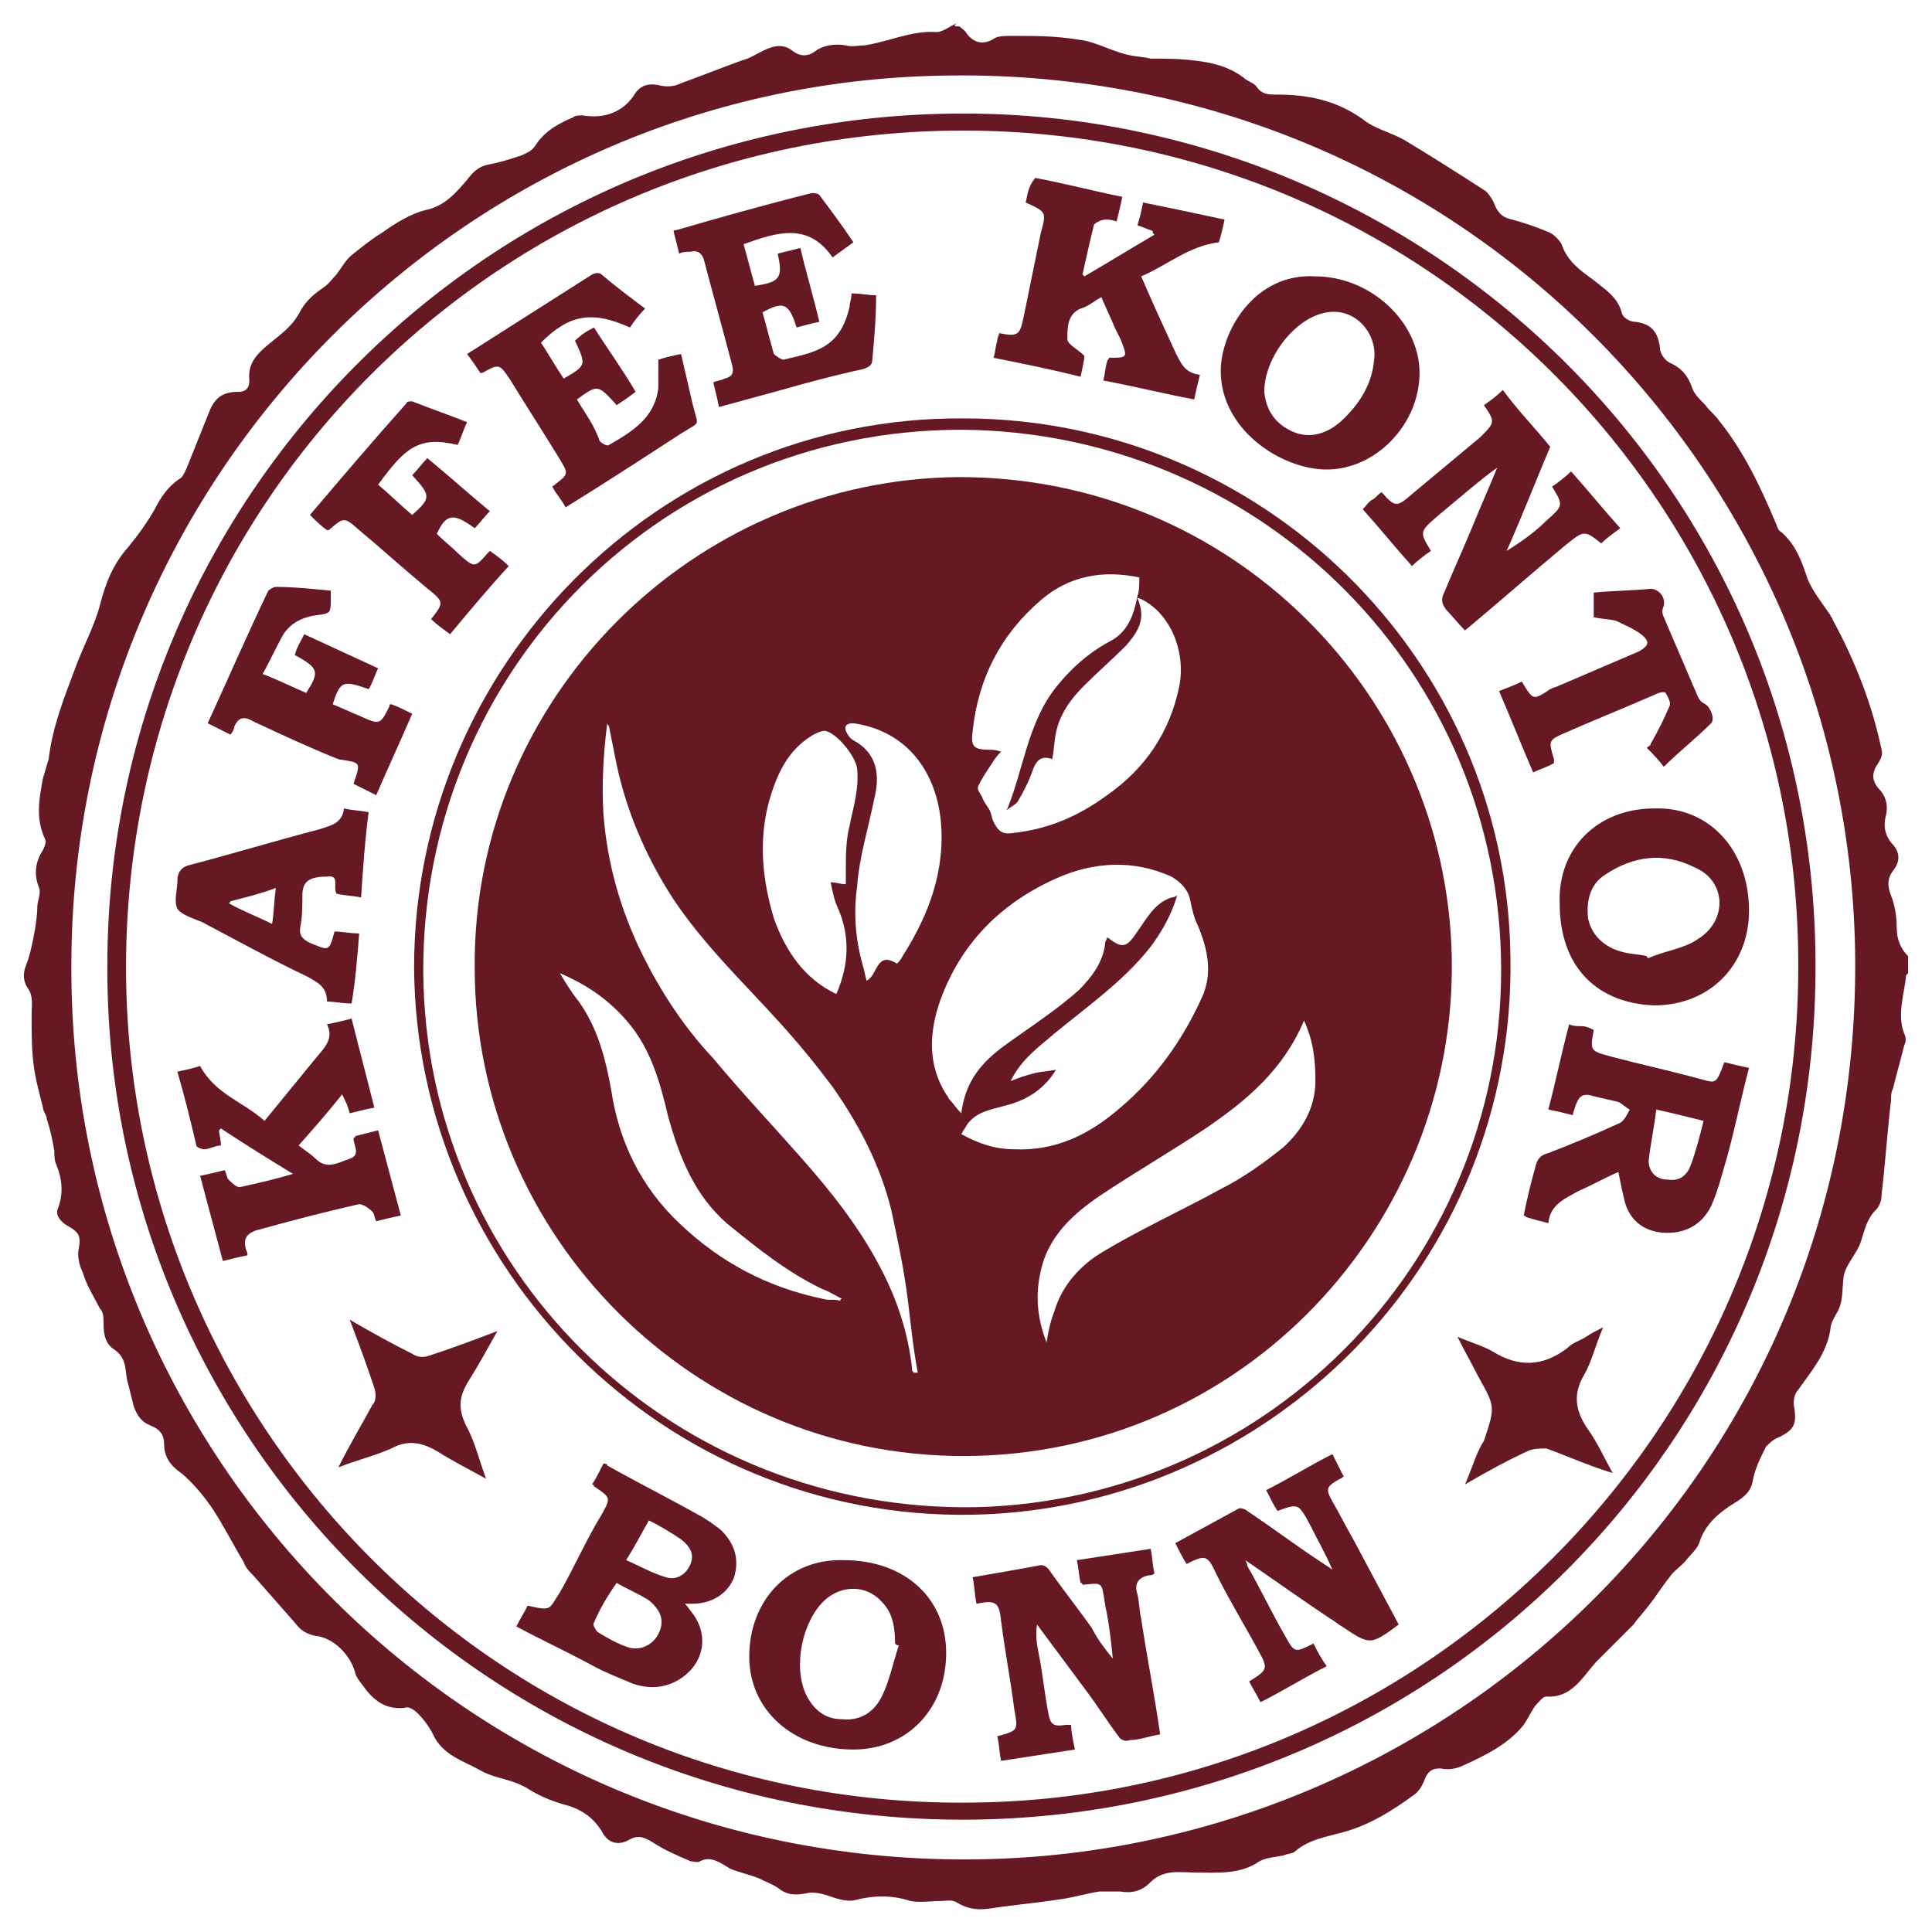
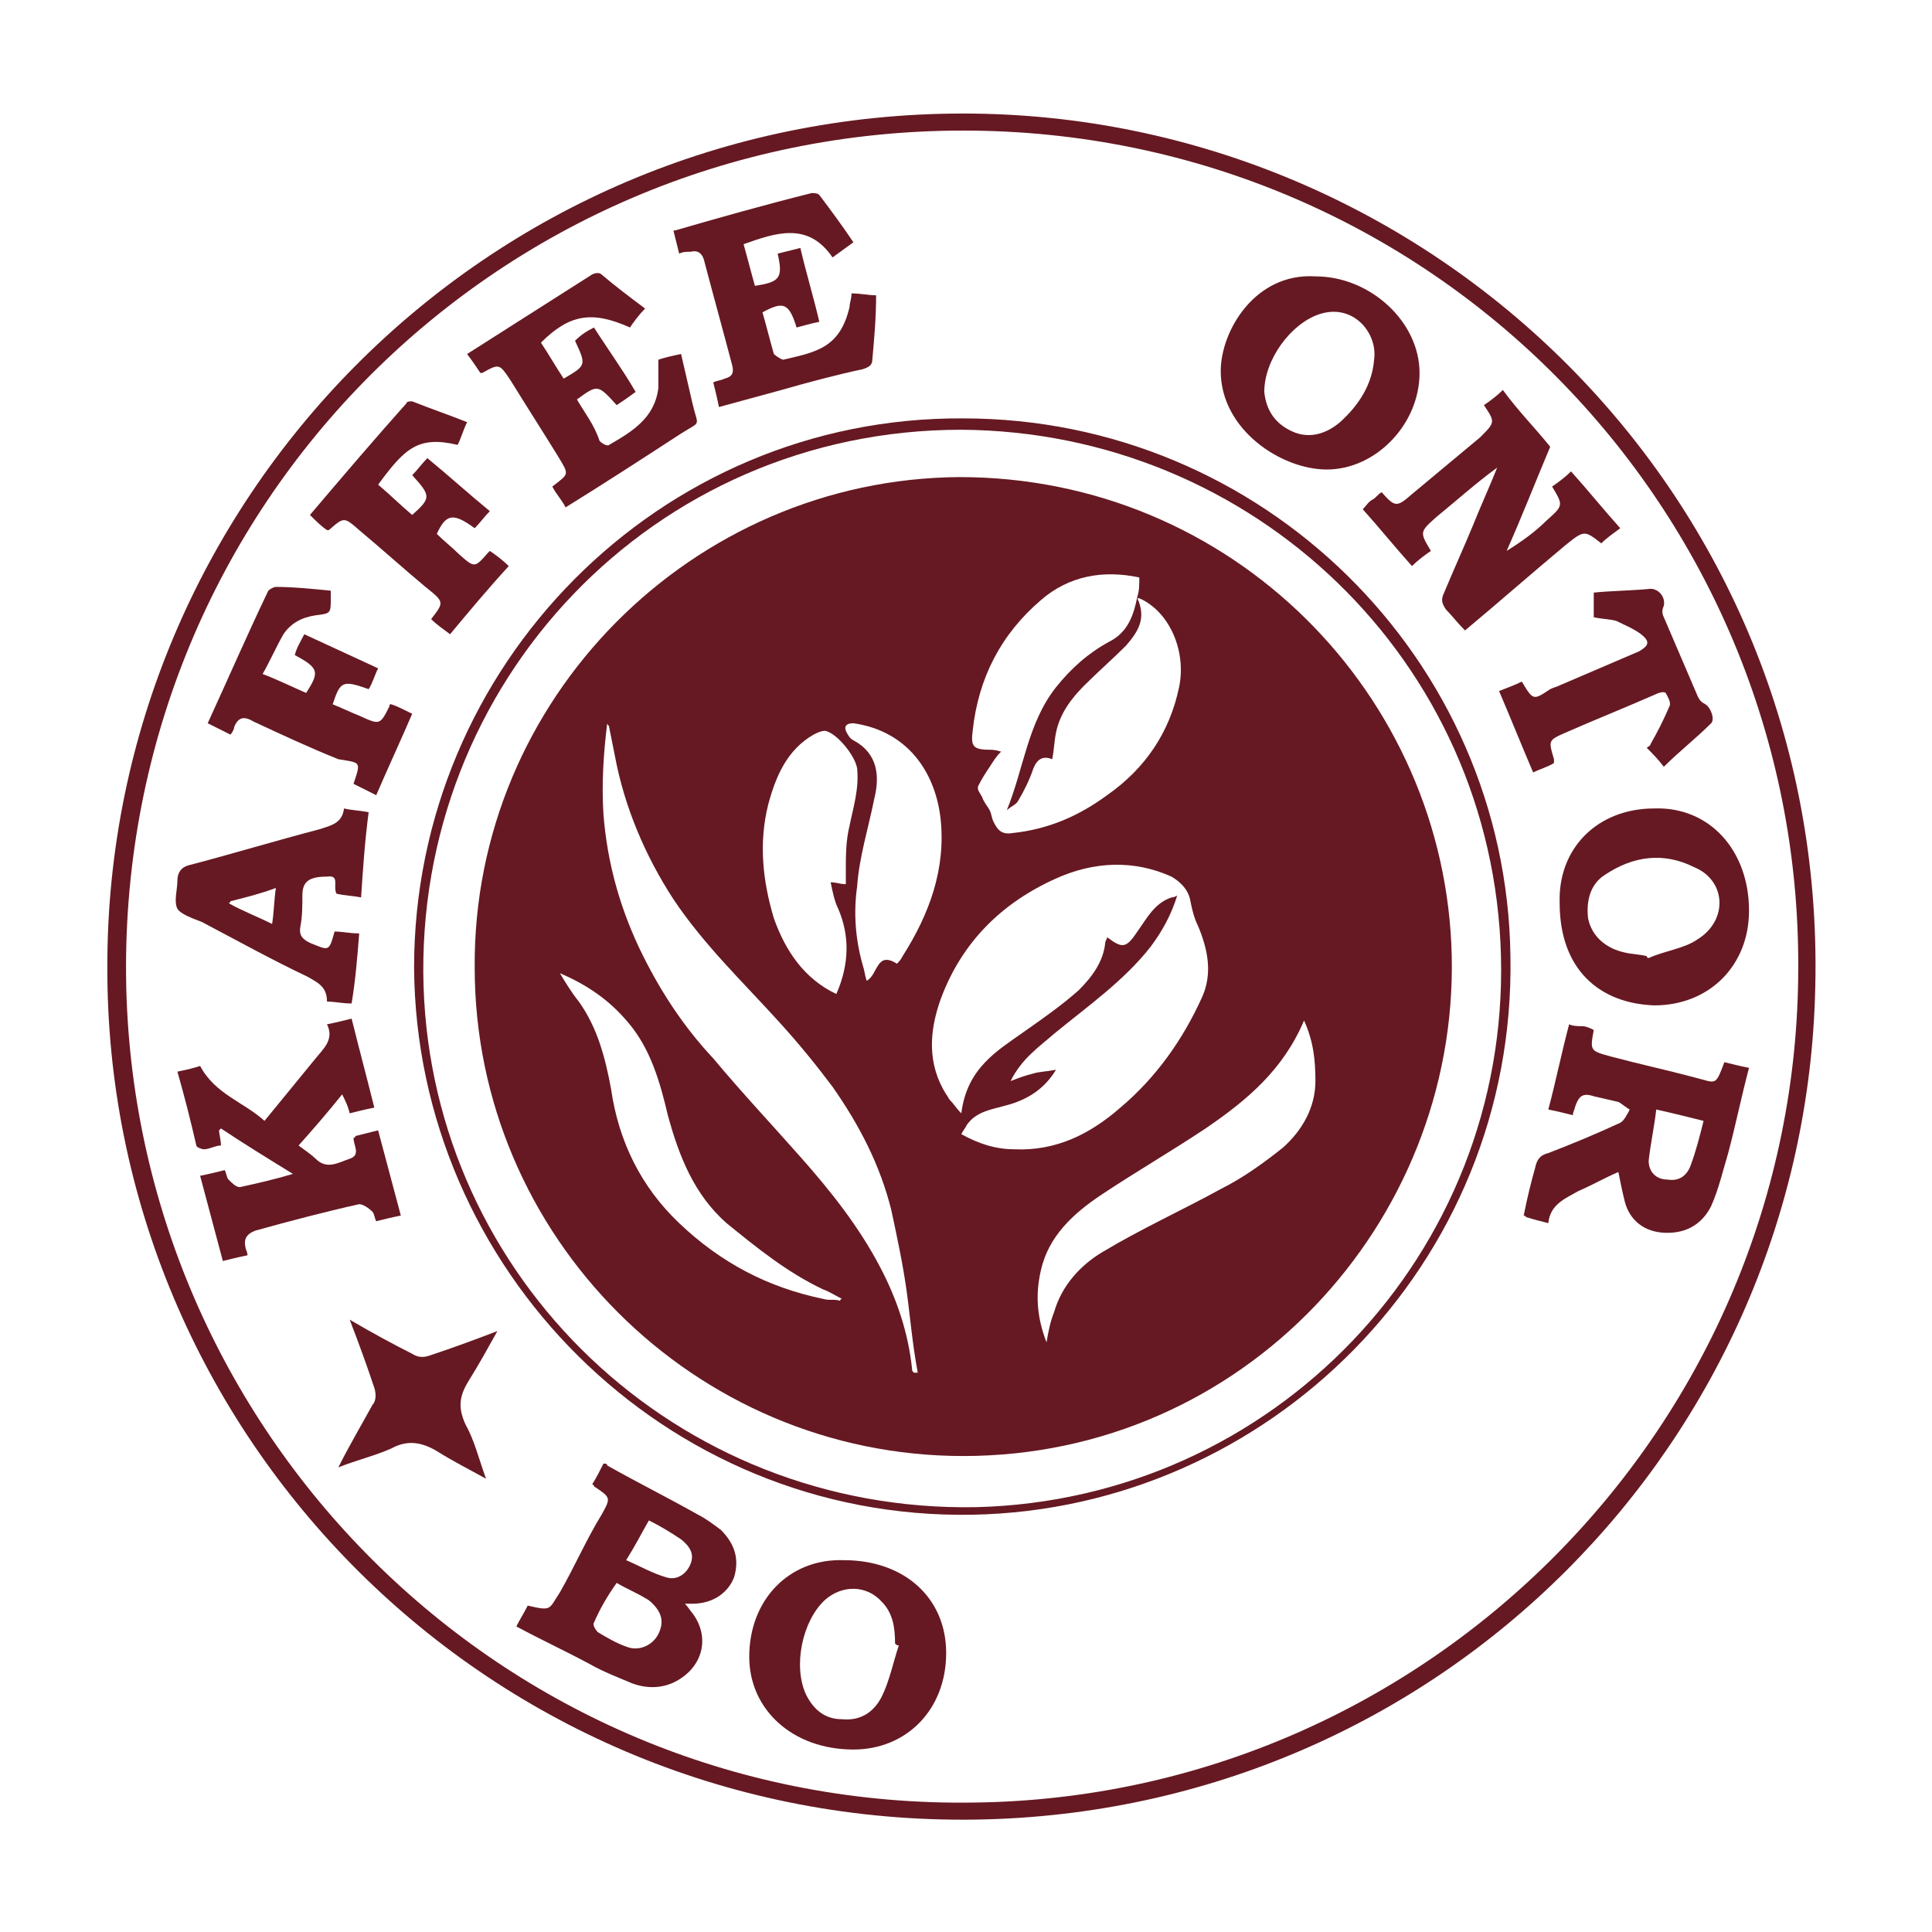
<svg xmlns="http://www.w3.org/2000/svg" xmlns:ns1="http://sodipodi.sourceforge.net/DTD/sodipodi-0.dtd" xmlns:ns2="http://www.inkscape.org/namespaces/inkscape" version="1.1" id="Ebene_1" x="0px" y="0px" viewBox="0 0 512 512" xml:space="preserve" ns1:docname="kaffeekontor.svg" width="512" height="512" ns2:version="0.92.5 (2060ec1f9f, 2020-04-08)" ns2:export-filename="/home/marco/Dokumente/Altstadtplaner/altstadtplaner.de/httpdocs/img/logo/kaffeekontor.png" ns2:export-xdpi="96" ns2:export-ydpi="96">
  <defs id="defs55" />
  <ns1:namedview pagecolor="#ffffff" bordercolor="#666666" borderopacity="1" objecttolerance="10" gridtolerance="10" guidetolerance="10" ns2:pageopacity="0" ns2:pageshadow="2" ns2:window-width="1811" ns2:window-height="918" id="namedview53" showgrid="false" ns2:zoom="0.834386" ns2:cx="179.63023" ns2:cy="218.34471" ns2:window-x="72" ns2:window-y="27" ns2:window-maximized="0" ns2:current-layer="Ebene_1" />
  <style type="text/css" id="style2">
	.st0{fill:#661922;}
</style>
  <g id="Header" transform="matrix(5.018,0,0,5.018,3.859,6)">
    <g id="element_x2F_logo" transform="translate(910,25)">
      <g id="g48">
-         <path class="st0" d="m -860.1,-24.8 c 0.1,0.1 0.3,0.2 0.4,0.4 0.4,0.5 0.9,0.6 1.5,0.2 0.2,-0.1 0.6,-0.1 0.9,-0.1 1.2,0 2.3,0 3.5,0.2 0.9,0.1 1.7,0.6 2.6,0.8 0.4,0.1 0.8,0.1 1.2,0.2 0.8,0 1.5,0 2.3,0.1 0.9,0.1 1.8,0.3 2.6,0.9 0.2,0.2 0.6,0.3 0.7,0.5 0.3,0.4 0.6,0.4 1.1,0.4 1.6,0 3.1,0.3 4.5,1.3 0.6,0.5 1.5,0.7 2.2,1.1 1.5,0.9 2.9,1.8 4.3,2.7 0.2,0.2 0.4,0.5 0.5,0.8 0.2,0.4 0.4,0.6 0.9,0.7 0.7,0.2 1.3,0.4 2,0.7 0.2,0.1 0.5,0.4 0.6,0.6 0.3,0.9 1,1.4 1.7,1.9 0.6,0.5 1.3,0.9 1.5,1.8 0.1,0.2 0.4,0.4 0.7,0.4 0.8,0.1 1.2,0.5 1.3,1.4 0,0.3 0.3,0.7 0.6,0.8 0.6,0.3 0.9,0.7 1.1,1.3 0.1,0.3 0.4,0.6 0.7,0.9 0.2,0.3 0.5,0.5 0.7,0.8 1.3,1.6 2.2,3.5 3,5.4 0.1,0.2 0.1,0.4 0.3,0.5 0.8,0.7 1.1,1.6 1.4,2.5 0.3,0.7 0.8,1.3 1.2,1.9 0,0.1 0.1,0.1 0.1,0.2 1.2,2.2 2.1,4.5 2.6,6.9 0.1,0.3 -0.1,0.6 -0.3,0.9 -0.2,0.4 -0.2,0.7 0.1,1.1 0.4,0.4 0.6,0.9 0.4,1.6 -0.1,0.5 0,0.9 0.3,1.3 0.5,0.5 0.5,1 0.1,1.5 -0.3,0.4 -0.3,0.8 -0.1,1.3 0.2,0.5 0.3,1.1 0.3,1.7 0,0.6 0.2,1.1 0.6,1.5 0,0.3 0,0.6 0,0.9 0,0 -0.1,0.1 -0.1,0.1 -0.1,1 -0.5,2.1 -0.1,3.1 0.1,0.2 0.1,0.4 0,0.6 -0.2,0.8 -0.4,1.5 -0.6,2.3 -0.1,0.2 -0.1,0.4 -0.1,0.6 -0.2,1.7 -0.3,3.3 -0.5,5 0,0.3 -0.1,0.6 -0.3,0.8 -0.5,0.5 -0.6,1.1 -0.8,1.7 -0.2,0.6 -0.8,1.2 -0.9,1.8 -0.1,0.7 0,1.4 -0.4,2 -0.1,0.2 -0.3,0.5 -0.3,0.8 -0.2,1.3 -1,2.2 -1.7,3.2 -0.2,0.2 -0.3,0.6 -0.2,1 0.1,0.8 0,1.1 -0.8,1.5 -0.3,0.1 -0.5,0.3 -0.7,0.5 -0.3,0.6 -0.6,1.2 -0.7,1.8 -0.1,0.6 -0.5,0.9 -1,1.2 -0.8,0.5 -1.5,1.1 -1.8,2 -0.1,0.4 -0.5,0.7 -0.8,1.1 -0.3,0.3 -0.6,0.5 -0.8,0.8 -0.4,0.5 -0.7,1 -1.1,1.5 -0.3,0.4 -0.6,0.7 -0.8,1 -0.3,0.3 -0.6,0.6 -0.9,0.9 -0.4,0.4 -0.7,0.7 -1.1,1.1 -0.7,0.8 -1.3,1.9 -2.6,1.8 -0.2,0 -0.4,0.3 -0.6,0.5 -0.2,0.3 -0.4,0.7 -0.6,1 -0.8,1 -2,1.6 -3.1,2.1 -0.4,0.2 -0.8,0.3 -1.3,0.2 -0.4,0 -0.6,0.1 -0.8,0.5 -0.1,0.3 -0.3,0.7 -0.6,0.9 -1.1,0.8 -2.2,1.5 -3.5,1.9 -1,0.3 -2,0.4 -2.8,1.1 -0.1,0.1 -0.4,0.1 -0.6,0.2 -0.5,0.1 -1,0.1 -1.4,0.4 -1,0.6 -2.1,0.5 -3.2,0.5 -0.8,0 -1.7,-0.2 -2.4,0.5 -0.5,0.5 -1,0.6 -1.6,0.5 -0.4,0 -0.7,0 -1.1,0 -0.7,0.1 -1.3,0.3 -2,0.4 -1.3,0.2 -2.5,0.3 -3.8,0.5 -0.7,0.1 -1.2,0 -1.7,-0.3 -0.3,-0.2 -0.6,-0.1 -0.9,-0.1 -0.5,0 -1.1,0.1 -1.6,0 -0.9,-0.3 -1.8,-0.3 -2.7,-0.1 -0.6,0.2 -1.1,0 -1.7,-0.2 -0.3,-0.1 -0.8,-0.2 -1.1,-0.1 -0.6,0.1 -1,0.1 -1.5,-0.3 -0.3,-0.2 -0.6,-0.3 -1,-0.5 -0.5,-0.2 -1,-0.3 -1.5,-0.5 -0.5,-0.3 -1,-0.7 -1.6,-0.4 -0.1,0.1 -0.4,0 -0.5,0 -0.7,-0.3 -1.4,-0.6 -2,-1 -0.5,-0.3 -0.8,-0.4 -1.3,-0.1 -0.6,0.3 -1.1,0.1 -1.4,-0.5 -0.5,-0.8 -1.2,-1.2 -2,-1.4 -0.7,-0.2 -1.4,-0.5 -2,-0.9 -0.2,-0.1 -0.4,-0.2 -0.7,-0.3 -0.6,-0.2 -1.2,-0.3 -1.7,-0.6 -0.9,-0.5 -2,-0.8 -2.5,-1.9 -0.2,-0.4 -0.5,-0.8 -0.8,-1.1 -0.2,-0.2 -0.5,-0.4 -0.7,-0.3 -0.9,0.1 -1.5,-0.3 -2,-0.9 -0.2,-0.3 -0.5,-0.6 -0.6,-0.9 -0.2,-0.9 -1.1,-1.9 -2.1,-2 -0.5,-0.1 -0.8,-0.3 -1.1,-0.7 -0.7,-0.8 -1.5,-1.7 -2.2,-2.5 -0.2,-0.2 -0.4,-0.4 -0.5,-0.7 -0.6,-1 -1.1,-2 -1.7,-2.9 -0.5,-0.7 -1,-1.3 -1.6,-1.8 -0.6,-0.4 -0.9,-0.9 -0.9,-1.5 0,-0.5 -0.2,-0.8 -0.7,-1 -0.5,-0.2 -0.7,-0.5 -0.9,-1 -0.1,-0.4 -0.2,-0.8 -0.3,-1.2 -0.2,-0.6 0,-1.3 -0.7,-1.8 -0.5,-0.3 -0.6,-0.8 -0.6,-1.4 0,-0.3 0,-0.6 -0.2,-0.8 -0.3,-0.6 -0.7,-1.2 -0.9,-1.9 -0.2,-0.4 -0.3,-0.9 -0.2,-1.3 0.1,-0.6 0,-0.8 -0.5,-1.1 -0.4,-0.2 -0.8,-0.6 -0.6,-1 0.3,-0.8 0.2,-1.6 -0.1,-2.3 -0.1,-0.2 -0.1,-0.5 -0.1,-0.7 -0.1,-0.6 -0.2,-1.1 -0.4,-1.7 0,-0.2 -0.2,-0.4 -0.2,-0.6 -0.2,-0.8 -0.4,-1.5 -0.5,-2.3 -0.1,-0.8 -0.1,-1.7 -0.1,-2.6 0,-0.5 0.1,-1 -0.2,-1.4 -0.2,-0.3 -0.3,-0.7 -0.1,-1.2 0.2,-0.5 0.3,-1 0.4,-1.5 0.1,-0.5 0.2,-1.1 0.2,-1.6 0,-0.3 0.2,-0.7 0.1,-1 -0.3,-0.7 -0.2,-1.4 0.2,-2 0.1,-0.2 0.2,-0.5 0.1,-0.6 -0.5,-1.1 -0.3,-2.1 -0.1,-3.2 0.1,-0.3 0.2,-0.7 0.3,-1 0.2,-1.7 0.8,-3.2 1.4,-4.8 0.4,-1.1 1,-2.2 1.3,-3.3 0.3,-1.2 0.7,-2.2 1.5,-3.1 0.5,-0.6 1,-1.3 1.4,-2 0.3,-0.6 0.7,-1.2 1.3,-1.6 0.2,-0.1 0.3,-0.4 0.4,-0.6 0.4,-1 0.8,-2 1.2,-3 0.3,-0.7 0.7,-1 1.5,-1 0.3,0 0.6,-0.1 0.6,-0.6 -0.1,-0.9 0.4,-1.4 1,-1.9 0.6,-0.5 1.2,-0.9 1.6,-1.6 0.3,-0.6 0.7,-1 1.3,-1.4 0.3,-0.2 0.5,-0.5 0.7,-0.7 0.3,-0.4 0.5,-0.8 0.9,-1.1 0.5,-0.4 1,-0.8 1.5,-1.1 0.7,-0.5 1.5,-1 2.3,-1.2 1,-0.2 1.6,-0.9 2.2,-1.6 0.3,-0.4 0.6,-0.7 1.1,-0.8 0.6,-0.1 1.2,-0.3 1.8,-0.5 0.2,-0.1 0.5,-0.2 0.7,-0.5 0.5,-0.8 1.3,-1.2 2,-1.5 0.1,-0.1 0.3,-0.1 0.5,-0.1 1.2,0.2 2.2,-0.2 2.8,-1.2 0.3,-0.4 0.7,-0.5 1.2,-0.4 0.4,0.1 0.8,0.1 1.2,-0.1 1.1,-0.4 2.1,-0.8 3.2,-1.2 0.4,-0.1 0.7,-0.3 1.1,-0.5 0.6,-0.3 1.1,-0.4 1.6,0 0.4,0.3 0.8,0.3 1.2,0 0.4,-0.3 1,-0.4 1.6,-0.3 0.3,0.1 0.7,0 1,0 1.3,-0.2 2.5,-0.8 3.8,-0.7 0.3,0 0.7,-0.3 1.1,-0.5 -0.3,0.2 -0.1,0.2 0.1,0.2 z m 1,96.8 c 25.5,-0.4 46.8,-21.3 46.3,-48.1 -0.5,-25.4 -21.4,-46.7 -48.3,-46.1 -25.4,0.5 -45.9,21.4 -45.9,47 -0.1,26 21.1,47.6 47.9,47.2 z" id="path4" ns2:connector-curvature="0" style="fill:#661922" />
        <path class="st0" d="m -859.9,-20.2 c 24.7,0 45.6,20.2 45,46.1 -0.5,24 -19.8,43.6 -44.3,44 -25.7,0.4 -46,-20.3 -45.9,-45.1 0,-24.5 19.9,-45 45.2,-45 z m 0,0.9 c -24.9,0 -44.8,20.3 -44.2,45.3 0.6,23.8 20.2,43.4 44.8,43 24,-0.3 43.5,-20 43.5,-44.1 0.1,-24.2 -19.4,-44.2 -44.1,-44.2 z" id="path6" ns2:connector-curvature="0" style="fill:#661922" />
        <path class="st0" d="m -831,24.3 c 0.3,16.3 -12.8,29.2 -28.4,29.5 -16.3,0.3 -29.4,-13 -29.5,-28.9 0,-15.9 12.9,-29.1 29,-29 15.8,0 28.7,12.7 28.9,28.4 z m -57.4,1.6 c 0.5,15.4 13.3,27.8 29.2,27.5 15.7,-0.4 28.1,-13.4 27.7,-29.1 -0.4,-15.6 -13.1,-27.7 -28.5,-27.8 -16.3,0 -28.9,13.4 -28.4,29.4 z" id="path8" ns2:connector-curvature="0" style="fill:#661922" />
        <path class="st0" d="m -895,34.3 c 0.8,-0.9 1.5,-1.7 2.3,-2.7 0.2,0.4 0.3,0.6 0.4,1 0.4,-0.1 0.8,-0.2 1.3,-0.3 -0.4,-1.6 -0.8,-3.1 -1.2,-4.7 -0.4,0.1 -0.8,0.2 -1.3,0.3 0.4,0.8 -0.2,1.3 -0.6,1.8 -0.9,1.1 -1.8,2.2 -2.7,3.3 -1.1,-1 -2.6,-1.4 -3.4,-2.9 -0.3,0.1 -0.7,0.2 -1.2,0.3 0.4,1.4 0.7,2.6 1,3.9 0,0.1 0.3,0.2 0.4,0.2 0.3,0 0.6,-0.2 0.9,-0.2 0,-0.3 -0.1,-0.6 -0.1,-0.8 0,0 0.1,-0.1 0.1,-0.1 1.2,0.8 2.5,1.6 3.8,2.4 -1,0.3 -1.9,0.5 -2.8,0.7 -0.2,0 -0.4,-0.2 -0.6,-0.4 -0.1,-0.1 -0.1,-0.3 -0.2,-0.5 -0.4,0.1 -0.8,0.2 -1.3,0.3 0.4,1.5 0.8,3 1.2,4.5 0.4,-0.1 0.8,-0.2 1.3,-0.3 0,-0.2 -0.1,-0.3 -0.1,-0.4 -0.1,-0.4 0,-0.7 0.5,-0.9 1.8,-0.5 3.7,-1 5.5,-1.4 0.2,0 0.5,0.2 0.7,0.4 0.1,0.1 0.1,0.3 0.2,0.5 0.4,-0.1 0.8,-0.2 1.3,-0.3 -0.4,-1.5 -0.8,-3 -1.2,-4.5 -0.4,0.1 -0.8,0.2 -1.2,0.3 0,0.1 -0.1,0.1 -0.1,0.1 0,0.4 0.4,0.9 -0.2,1.1 -0.6,0.2 -1.2,0.6 -1.8,0 -0.2,-0.2 -0.5,-0.4 -0.9,-0.7 z" id="path10" ns2:connector-curvature="0" style="fill:#661922" />
-         <path class="st0" d="m -856.6,-15.5 c 1.1,0.5 1.1,0.5 0.8,1.6 -0.3,1.5 -0.6,2.9 -0.9,4.4 -0.2,1 -0.3,1.1 -1.3,0.9 0,0.1 -0.1,0.2 -0.1,0.4 -0.1,0.3 -0.1,0.6 -0.2,0.9 1.5,0.3 3,0.6 4.6,1 0.1,-0.5 0.2,-0.9 0.2,-1.1 -0.4,-0.4 -0.9,-0.6 -0.9,-0.9 0,-0.6 0,-1.3 0.7,-1.6 0.4,-0.1 0.7,-0.4 1.1,-0.6 0.2,0.5 0.5,1.1 0.7,1.6 0.1,0.2 0.2,0.4 0.3,0.6 0.4,1 0.4,1 -0.6,1 0,0.1 -0.1,0.1 -0.1,0.2 -0.1,0.3 -0.1,0.6 -0.2,1 1.6,0.3 3.2,0.7 4.8,1 0.1,-0.5 0.2,-0.9 0.3,-1.3 -0.8,-0.1 -1,-0.6 -1.3,-1.2 -0.6,-1.3 -1.2,-2.6 -1.8,-4 1.4,-0.6 2.5,-1.6 4.1,-1.8 0.1,-0.3 0.2,-0.7 0.3,-1.2 -1.4,-0.3 -2.8,-0.6 -4.3,-0.9 -0.1,0.5 -0.2,0.9 -0.3,1.2 0.3,0.1 0.5,0.2 0.8,0.3 0,0.1 0,0.1 0.1,0.2 -1.2,0.7 -2.5,1.5 -3.7,2.2 0,0 -0.1,-0.1 -0.1,-0.1 0.2,-0.9 0.4,-1.8 0.6,-2.6 0,-0.1 0.4,-0.3 0.6,-0.3 0.2,0 0.3,0 0.6,0.1 0.1,-0.4 0.2,-0.8 0.3,-1.3 -1.5,-0.3 -3,-0.7 -4.6,-1 -0.4,0.5 -0.4,0.9 -0.5,1.3 z" id="path12" ns2:connector-curvature="0" style="fill:#661922" />
        <path class="st0" d="m -829.7,35.5 c 0.1,-0.5 0.3,-0.7 0.7,-0.8 1.3,-0.5 2.5,-1 3.8,-1.6 0.2,-0.1 0.4,-0.5 0.5,-0.7 -0.2,-0.1 -0.4,-0.3 -0.6,-0.4 -0.4,-0.1 -0.9,-0.2 -1.3,-0.3 -0.6,-0.2 -0.8,0 -1,0.6 0,0.1 -0.1,0.2 -0.1,0.4 -0.4,-0.1 -0.8,-0.2 -1.3,-0.3 0.4,-1.5 0.7,-3 1.1,-4.5 0.2,0.1 0.5,0.1 0.7,0.1 0.2,0 0.4,0.1 0.6,0.2 -0.2,1.1 -0.2,1.1 0.9,1.4 1.5,0.4 2.9,0.7 4.4,1.1 1.2,0.3 1.1,0.5 1.6,-0.8 0.4,0.1 0.8,0.2 1.3,0.3 -0.4,1.5 -0.7,3 -1.1,4.5 -0.3,1 -0.5,1.9 -0.9,2.8 -0.5,1 -1.4,1.5 -2.6,1.4 -1.1,-0.1 -1.8,-0.8 -2,-1.8 -0.1,-0.4 -0.2,-0.9 -0.3,-1.4 -0.7,0.3 -1.4,0.7 -2.1,1 -0.7,0.4 -1.5,0.7 -1.6,1.7 -0.4,-0.1 -0.8,-0.2 -1.1,-0.3 -0.1,0 -0.1,-0.1 -0.2,-0.1 0.2,-1 0.4,-1.8 0.6,-2.5 z m 6.4,-3.1 c -0.1,0.9 -0.3,1.8 -0.4,2.7 0,0.6 0.4,1 1,1 0.6,0.1 1,-0.2 1.2,-0.7 0.3,-0.8 0.5,-1.6 0.7,-2.4 -0.8,-0.2 -1.6,-0.4 -2.5,-0.6 z" id="path14" ns2:connector-curvature="0" style="fill:#661922" />
        <path class="st0" d="m -881.2,57.9 c 0.8,-1.4 1.4,-2.8 2.2,-4.1 0.5,-0.9 0.5,-0.9 -0.4,-1.5 0,0 0,-0.1 -0.1,-0.1 0.2,-0.3 0.4,-0.7 0.6,-1.1 0.1,0 0.2,0 0.2,0.1 1.6,0.9 3.2,1.7 4.8,2.6 0.4,0.2 0.8,0.5 1.2,0.8 0.7,0.7 1,1.5 0.7,2.5 -0.3,0.8 -1.1,1.4 -2.2,1.4 -0.1,0 -0.2,0 -0.4,0 0.2,0.2 0.3,0.4 0.4,0.5 0.9,1.2 0.6,2.7 -0.7,3.5 -0.8,0.5 -1.7,0.5 -2.5,0.2 -0.7,-0.3 -1.5,-0.6 -2.2,-1 -1.3,-0.7 -2.6,-1.3 -3.9,-2 0.2,-0.4 0.4,-0.7 0.6,-1.1 1.3,0.3 1.1,0.2 1.7,-0.7 z m 1.8,1.6 c -0.1,0.1 0.1,0.4 0.2,0.5 0.5,0.3 1,0.6 1.6,0.8 0.6,0.2 1.3,-0.1 1.6,-0.7 0.3,-0.6 0.2,-1.1 -0.3,-1.6 -0.1,-0.1 -0.2,-0.2 -0.4,-0.3 -0.5,-0.3 -1,-0.5 -1.5,-0.8 -0.5,0.7 -0.9,1.4 -1.2,2.1 z m 1.7,-3.3 c 0.7,0.3 1.4,0.7 2.1,0.9 0.6,0.2 1.1,-0.2 1.3,-0.7 0.2,-0.5 0,-0.9 -0.5,-1.3 -0.6,-0.4 -1.1,-0.7 -1.7,-1 -0.4,0.7 -0.7,1.3 -1.2,2.1 z" id="path16" ns2:connector-curvature="0" style="fill:#661922" />
        <path class="st0" d="m -826.2,2.5 c 0.3,-0.3 0.6,-0.5 1,-0.8 -0.9,-1 -1.7,-2 -2.6,-3 -0.3,0.3 -0.7,0.6 -1,0.8 0.6,1 0.6,1 -0.3,1.8 -0.6,0.6 -1.3,1.1 -2.1,1.6 0.8,-1.8 1.5,-3.6 2.3,-5.5 -0.8,-1 -1.7,-1.9 -2.5,-3 -0.3,0.3 -0.7,0.6 -1,0.8 0.6,0.9 0.6,0.9 -0.2,1.7 -1.2,1 -2.4,2 -3.6,3 -0.8,0.7 -0.9,0.7 -1.6,-0.1 -0.2,0.1 -0.3,0.3 -0.5,0.4 -0.2,0.1 -0.3,0.3 -0.5,0.5 0.9,1 1.7,2 2.6,3 0.3,-0.3 0.7,-0.6 1,-0.8 -0.6,-1 -0.6,-1 0.3,-1.8 1.1,-0.9 2.1,-1.8 3.2,-2.6 -0.4,1 -0.9,2.1 -1.3,3.1 -0.5,1.2 -1,2.3 -1.5,3.5 -0.2,0.4 -0.1,0.6 0.1,0.9 0.3,0.3 0.6,0.7 1,1.1 1.8,-1.5 3.5,-3 5.3,-4.5 1,-0.8 1,-0.8 1.9,-0.1 z" id="path18" ns2:connector-curvature="0" style="fill:#661922" />
-         <path class="st0" d="m -841.4,60.6 c -1,0.5 -1,0.5 -1.5,-0.4 -0.7,-1.2 -1.3,-2.5 -2,-3.7 0,-0.1 0,-0.1 -0.1,-0.3 1.6,1.1 3,2.1 4.5,3.1 0.2,0.1 0.4,0.3 0.6,0.4 1.5,1 1.5,1 3,-0.1 -0.8,-1.5 -1.6,-3 -2.4,-4.5 -0.4,-0.7 -0.7,-1.3 -1.1,-2 -0.4,-0.7 -0.3,-0.8 0.4,-1.2 0.1,0 0.1,-0.1 0.2,-0.1 -0.2,-0.4 -0.4,-0.8 -0.6,-1.2 -1.2,0.6 -2.3,1.3 -3.5,1.9 0.2,0.4 0.4,0.8 0.6,1.1 1.1,-0.4 1.1,-0.4 1.7,0.7 0.4,0.8 0.8,1.5 1.2,2.4 -0.3,-0.2 -0.6,-0.4 -0.9,-0.6 -1.2,-0.8 -2.4,-1.7 -3.6,-2.5 -0.1,-0.1 -0.4,-0.2 -0.5,-0.1 -1.1,0.6 -2.2,1.2 -3.3,1.8 0.2,0.4 0.4,0.8 0.6,1.1 1,-0.5 1.1,-0.5 1.6,0.6 0.7,1.4 1.5,2.7 2.2,4 0.5,0.9 0.5,1 -0.5,1.6 0.2,0.4 0.4,0.7 0.6,1.1 1.2,-0.6 2.3,-1.3 3.5,-1.9 -0.3,-0.4 -0.5,-0.8 -0.7,-1.2 z" id="path20" ns2:connector-curvature="0" style="fill:#661922" />
-         <path class="st0" d="m -859.2,58.5 c 1,-0.2 1.2,-0.1 1.3,0.9 0.2,1.6 0.5,3.1 0.7,4.7 0.2,1.1 0.2,1.1 -0.9,1.4 0.1,0.4 0.1,0.8 0.2,1.3 1.3,-0.2 2.6,-0.4 3.9,-0.6 -0.1,-0.5 -0.2,-0.9 -0.2,-1.3 -0.1,0 -0.2,0 -0.3,0 -0.6,0.1 -0.8,0 -0.9,-0.6 -0.2,-1 -0.3,-2.1 -0.5,-3.1 -0.1,-0.5 -0.2,-1 -0.1,-1.6 0.9,1.2 1.7,2.3 2.6,3.5 0.6,0.8 1.1,1.6 1.7,2.4 0.1,0.2 0.4,0.3 0.6,0.2 0.5,0 1,-0.2 1.6,-0.3 -0.3,-2.1 -0.7,-4.1 -1,-6.1 -0.1,-0.4 -0.1,-0.9 -0.2,-1.3 -0.2,-0.6 0.1,-0.9 0.6,-1 0.1,0 0.2,0 0.3,-0.1 -0.1,-0.4 -0.1,-0.8 -0.2,-1.3 -1.3,0.2 -2.6,0.4 -3.9,0.6 0.1,0.4 0.1,0.8 0.2,1.2 0.1,0 0.1,0.1 0.1,0.1 1.1,-0.1 1,-0.2 1.2,1.1 0.2,0.9 0.3,1.8 0.4,2.8 -0.4,-0.5 -0.8,-1 -1.1,-1.6 -0.7,-1 -1.5,-2 -2.2,-3 -0.2,-0.3 -0.4,-0.4 -0.7,-0.3 -1.1,0.2 -2.2,0.4 -3.4,0.6 0.1,0.5 0.1,0.9 0.2,1.4 z" id="path22" ns2:connector-curvature="0" style="fill:#661922" />
+         <path class="st0" d="m -841.4,60.6 z" id="path20" ns2:connector-curvature="0" style="fill:#661922" />
        <path class="st0" d="m -875.2,-14 c 0.1,0.4 0.2,0.8 0.3,1.2 0.2,-0.1 0.4,-0.1 0.6,-0.1 0.4,-0.1 0.6,0.1 0.7,0.4 0.5,1.9 1,3.7 1.5,5.6 0.1,0.4 0,0.6 -0.4,0.7 -0.2,0.1 -0.4,0.1 -0.6,0.2 0.1,0.4 0.2,0.8 0.3,1.3 1.1,-0.3 2.2,-0.6 3.3,-0.9 1.4,-0.4 2.9,-0.8 4.3,-1.1 0.3,-0.1 0.5,-0.2 0.5,-0.5 0.1,-1.1 0.2,-2.2 0.2,-3.4 -0.4,0 -0.8,-0.1 -1.3,-0.1 0,0.3 -0.1,0.5 -0.1,0.7 -0.5,2.2 -1.8,2.4 -3.5,2.8 -0.1,0 -0.4,-0.2 -0.5,-0.3 -0.2,-0.7 -0.4,-1.5 -0.6,-2.2 1.1,-0.6 1.4,-0.5 1.8,0.8 0.4,-0.1 0.7,-0.2 1.2,-0.3 -0.3,-1.3 -0.7,-2.6 -1,-3.9 -0.4,0.1 -0.8,0.2 -1.2,0.3 0.3,1.3 0.1,1.5 -1.2,1.7 -0.2,-0.7 -0.4,-1.5 -0.6,-2.2 1.7,-0.6 3.4,-1.2 4.7,0.7 0.4,-0.3 0.7,-0.5 1.1,-0.8 -0.6,-0.9 -1.2,-1.7 -1.8,-2.5 -0.1,-0.1 -0.3,-0.1 -0.4,-0.1 -2.4,0.6 -4.9,1.3 -7.3,2 0.1,-0.1 0.1,0 0,0 z" id="path24" ns2:connector-curvature="0" style="fill:#661922" />
        <path class="st0" d="m -880.3,-5.1 c 1.1,-0.8 1.1,-0.8 2.1,0.3 0.3,-0.2 0.6,-0.4 1,-0.7 -0.7,-1.2 -1.5,-2.3 -2.2,-3.4 -0.4,0.2 -0.7,0.4 -1,0.7 0.6,1.3 0.6,1.3 -0.6,2 -0.4,-0.6 -0.8,-1.3 -1.2,-1.9 1.5,-1.5 2.7,-1.7 4.7,-0.8 0.2,-0.3 0.5,-0.7 0.8,-1 -0.8,-0.6 -1.6,-1.2 -2.3,-1.8 -0.1,-0.1 -0.3,-0.1 -0.5,0 -2.2,1.4 -4.4,2.8 -6.6,4.2 0.3,0.4 0.5,0.7 0.7,1 0.1,0 0.1,0 0.1,0 0.9,-0.5 0.9,-0.5 1.5,0.4 0.8,1.3 1.7,2.7 2.5,4 0.6,1 0.6,0.9 -0.3,1.6 0.2,0.4 0.5,0.7 0.7,1.1 2.1,-1.3 4.1,-2.6 6.1,-3.9 1.1,-0.7 0.9,-0.3 0.6,-1.6 -0.2,-0.9 -0.4,-1.7 -0.6,-2.6 -0.5,0.1 -0.9,0.2 -1.2,0.3 0,0.5 0,1 0,1.5 -0.2,1.6 -1.4,2.3 -2.6,3 -0.1,0.1 -0.4,-0.1 -0.5,-0.2 -0.3,-0.9 -0.8,-1.5 -1.2,-2.2 z" id="path26" ns2:connector-curvature="0" style="fill:#661922" />
        <path class="st0" d="m -865.7,66.2 c -3.2,0 -5.5,-2.1 -5.5,-4.9 0,-3 2.1,-5.2 5,-5.1 3.2,0 5.4,2 5.4,4.9 0,3 -2.1,5.1 -4.9,5.1 z m 1.5,-7.8 c -0.8,-0.9 -2.1,-0.9 -3,-0.1 -1.2,1.1 -1.7,3.5 -1,5 0.4,0.8 1,1.3 1.9,1.3 1,0.1 1.7,-0.4 2.1,-1.2 0.4,-0.8 0.6,-1.8 0.9,-2.7 -0.1,0 -0.1,0 -0.2,-0.1 0,-0.8 -0.1,-1.6 -0.7,-2.2 z" id="path28" ns2:connector-curvature="0" style="fill:#661922" />
        <path class="st0" d="m -828.4,21.5 c -0.1,-2.9 2,-5 5,-5 2.9,-0.1 5,2.2 5,5.4 0,2.9 -2.1,5 -5,5 -2.9,-0.1 -5,-1.9 -5,-5.4 z m 7.3,1.9 c 1.6,-1 1.5,-3.1 -0.2,-3.8 -1.6,-0.8 -3.2,-0.6 -4.7,0.4 -0.8,0.5 -1,1.4 -0.9,2.3 0.2,1 1,1.6 1.9,1.8 0.4,0.1 0.8,0.1 1.2,0.2 0,0 0,0.1 0.1,0.1 0.9,-0.4 1.9,-0.5 2.6,-1 z" id="path30" ns2:connector-curvature="0" style="fill:#661922" />
        <path class="st0" d="m -835.8,-6.5 c 0,2.7 -2.3,5.1 -4.9,5.1 -2.4,0 -5.6,-2.1 -5.6,-5.2 0,-2.1 1.8,-5.2 5,-5 2.9,0 5.5,2.4 5.5,5.1 z m -6.7,3.1 c 0.9,0.4 1.8,0.1 2.5,-0.5 1,-0.9 1.7,-2 1.8,-3.3 0.2,-1.4 -1.1,-3 -2.9,-2.4 -1.5,0.5 -2.9,2.4 -2.9,4.1 0.1,1 0.6,1.7 1.5,2.1 z" id="path32" ns2:connector-curvature="0" style="fill:#661922" />
        <path class="st0" d="m -894.5,25.4 c -1.9,-0.9 -3.7,-1.9 -5.6,-2.9 -0.5,-0.2 -1.1,-0.4 -1.3,-0.7 -0.2,-0.4 0,-1 0,-1.5 0,-0.4 0.2,-0.7 0.6,-0.8 2.3,-0.6 4.6,-1.3 6.9,-1.9 0.6,-0.2 1.2,-0.3 1.3,-1.1 0.4,0.1 0.8,0.1 1.3,0.2 -0.2,1.5 -0.3,3 -0.4,4.5 -0.5,-0.1 -0.9,-0.1 -1.3,-0.2 -0.2,-0.4 0.2,-1 -0.5,-0.9 -1,0 -1.3,0.3 -1.3,1 0,0.5 0,1.1 -0.1,1.6 -0.1,0.5 0.1,0.7 0.5,0.9 1,0.4 1,0.5 1.3,-0.6 0.4,0 0.8,0.1 1.3,0.1 -0.1,1.3 -0.2,2.5 -0.4,3.7 -0.5,0 -0.9,-0.1 -1.3,-0.1 0,-0.8 -0.5,-1 -1,-1.3 z m -4.1,-4 c 0,0 0,0.1 -0.1,0.1 0.7,0.4 1.5,0.7 2.3,1.1 0.1,-0.6 0.1,-1.2 0.2,-1.9 -0.8,0.3 -1.6,0.5 -2.4,0.7 z" id="path34" ns2:connector-curvature="0" style="fill:#661922" />
        <path class="st0" d="m -888,6.5 c 0.3,0.3 0.6,0.5 1,0.8 1,-1.2 2,-2.4 3.1,-3.6 -0.3,-0.3 -0.7,-0.6 -1,-0.8 C -885,3 -885,3 -885,3 c -0.7,0.8 -0.7,0.8 -1.5,0.1 -0.4,-0.4 -0.8,-0.7 -1.2,-1.1 0.5,-1.1 0.9,-1.1 2,-0.3 0.3,-0.3 0.5,-0.6 0.8,-0.9 -1.1,-0.9 -2.2,-1.9 -3.3,-2.8 -0.3,0.3 -0.5,0.6 -0.8,0.9 1,1.1 1,1.2 0,2.1 -0.6,-0.5 -1.2,-1.1 -1.8,-1.6 1.4,-1.9 2.1,-2.6 4.2,-2.1 0.2,-0.4 0.3,-0.8 0.5,-1.2 -1,-0.4 -1.9,-0.7 -2.9,-1.1 -0.1,0 -0.3,0 -0.3,0.1 -1.7,1.9 -3.4,3.9 -5.1,5.9 0.3,0.3 0.6,0.6 0.9,0.8 0.1,0 0.1,0 0.1,0 0.8,-0.7 0.8,-0.7 1.6,0 1.2,1 2.3,2 3.5,3 1,0.8 1,0.8 0.3,1.7 z" id="path36" ns2:connector-curvature="0" style="fill:#661922" />
        <path class="st0" d="m -892.1,15.2 c 0.1,0 0.1,0 0,0 0.4,0.2 0.8,0.4 1.2,0.6 0.6,-1.4 1.3,-2.9 1.9,-4.3 -0.4,-0.2 -0.8,-0.4 -1.1,-0.5 -0.1,0 -0.1,0 -0.1,0.1 -0.5,1 -0.5,1 -1.6,0.5 -0.5,-0.2 -0.9,-0.4 -1.4,-0.6 0.4,-1.2 0.5,-1.3 1.9,-0.8 0.2,-0.3 0.3,-0.7 0.5,-1.1 -1.3,-0.6 -2.6,-1.2 -3.9,-1.8 -0.2,0.4 -0.4,0.7 -0.5,1.1 1.3,0.7 1.3,0.9 0.6,2 -0.7,-0.3 -1.5,-0.7 -2.3,-1 0.4,-0.7 0.7,-1.4 1.1,-2.1 0.4,-0.6 1,-0.9 1.7,-1 0.8,-0.1 0.8,-0.1 0.8,-0.9 0,-0.1 0,-0.3 0,-0.4 -1,-0.1 -2,-0.2 -2.9,-0.2 -0.1,0 -0.3,0.1 -0.4,0.2 -1.1,2.3 -2.1,4.6 -3.2,7 0.4,0.2 0.8,0.4 1.2,0.6 0.1,-0.1 0.2,-0.3 0.2,-0.4 0.2,-0.5 0.5,-0.6 1,-0.3 1.5,0.7 3,1.4 4.5,2 1.2,0.2 1.2,0.1 0.8,1.3 z" id="path38" ns2:connector-curvature="0" style="fill:#661922" />
        <path class="st0" d="m -830.4,9.8 c -0.4,0.2 -0.7,0.3 -1.2,0.5 0.6,1.4 1.2,2.9 1.8,4.3 0.4,-0.2 0.8,-0.3 1.1,-0.5 0,-0.1 0,-0.1 0,-0.2 -0.3,-1 -0.3,-1 0.6,-1.4 1.6,-0.7 3.1,-1.3 4.7,-2 0.2,-0.1 0.5,-0.2 0.6,-0.1 0.1,0.2 0.3,0.5 0.2,0.7 -0.3,0.7 -0.6,1.3 -1,2 0,0.1 -0.1,0.1 -0.2,0.2 0.3,0.3 0.6,0.6 0.9,1 0.8,-0.8 1.7,-1.5 2.5,-2.3 0.2,-0.2 0,-0.8 -0.3,-1 -0.2,-0.1 -0.3,-0.2 -0.4,-0.4 -0.6,-1.4 -1.2,-2.8 -1.8,-4.2 -0.1,-0.2 -0.1,-0.4 0,-0.6 0.1,-0.5 -0.3,-0.9 -0.7,-0.9 -1,0.1 -2,0.1 -3,0.2 0,0.4 0,0.9 0,1.3 0.4,0.1 0.9,0.1 1.2,0.2 0.4,0.2 0.9,0.4 1.3,0.7 0.5,0.4 0.4,0.6 -0.1,0.9 -1.4,0.6 -2.8,1.2 -4.2,1.8 -0.2,0.1 -0.3,0.1 -0.5,0.2 -0.9,0.6 -0.9,0.6 -1.5,-0.4 z" id="path40" ns2:connector-curvature="0" style="fill:#661922" />
        <path class="st0" d="m -892.3,43.5 c 0.5,1.3 0.9,2.4 1.3,3.6 0.1,0.3 0.1,0.7 -0.1,0.9 -0.6,1.1 -1.2,2.1 -1.8,3.3 1,-0.4 1.9,-0.6 2.8,-1 0.9,-0.5 1.7,-0.3 2.5,0.2 0.8,0.5 1.6,0.9 2.5,1.4 -0.4,-1.1 -0.6,-2 -1.1,-2.9 -0.4,-0.9 -0.3,-1.5 0.2,-2.3 0.5,-0.8 1,-1.7 1.5,-2.6 -1.3,0.5 -2.4,0.9 -3.6,1.3 -0.3,0.1 -0.6,0.1 -0.9,-0.1 -1,-0.5 -2.1,-1.1 -3.3,-1.8 z" id="path42" ns2:connector-curvature="0" style="fill:#661922" />
-         <path class="st0" d="m -833.4,52.2 c 1.2,-0.7 2.3,-1.3 3.4,-1.8 0.3,-0.1 0.6,-0.1 0.9,-0.1 1.1,0.4 2.2,0.9 3.5,1.3 -0.5,-0.9 -0.8,-1.6 -1.3,-2.3 -0.7,-1 -0.8,-1.9 -0.2,-2.9 0.4,-0.7 0.6,-1.6 1,-2.5 -0.4,0.2 -0.6,0.3 -0.9,0.5 -0.3,0.2 -0.7,0.3 -1,0.6 -1.3,1 -2.6,1 -3.9,0.2 -0.5,-0.3 -1.2,-0.5 -1.9,-0.8 0.4,0.8 0.8,1.5 1.1,2.1 0.9,1.6 0.9,1.6 0.3,3.4 -0.4,0.6 -0.6,1.4 -1,2.3 z" id="path44" ns2:connector-curvature="0" style="fill:#661922" />
        <path class="st0" d="m -860.1,-1 c 14.4,0 25.7,11.5 26,25.3 0.3,14.1 -11,26.4 -25.8,26.4 -14.2,0 -25.8,-11.6 -25.8,-25.8 -0.1,-14.2 11.5,-25.8 25.6,-25.9 z m 3.4,29.3 c 1,-0.7 2,-1.4 2.9,-2.2 0.7,-0.7 1.3,-1.5 1.4,-2.5 0,-0.1 0.1,-0.2 0.1,-0.3 0.8,0.6 1,0.6 1.6,-0.3 0.5,-0.7 0.9,-1.5 1.8,-1.8 0.1,0 0.1,0 0.3,-0.1 -0.3,1 -0.8,1.9 -1.4,2.7 -1.4,1.8 -3.4,3.2 -5.1,4.6 -0.8,0.7 -1.7,1.3 -2.3,2.5 0.5,-0.2 0.8,-0.3 1.2,-0.4 0.3,-0.1 0.7,-0.1 1.2,-0.2 -0.6,1 -1.5,1.6 -2.7,1.9 -0.7,0.2 -1.5,0.3 -2,1 -0.1,0.2 -0.2,0.3 -0.3,0.5 0.9,0.5 1.8,0.8 2.8,0.8 2.2,0.1 4,-0.8 5.6,-2.2 1.9,-1.6 3.3,-3.6 4.3,-5.8 0.6,-1.3 0.3,-2.6 -0.2,-3.8 -0.2,-0.4 -0.3,-0.8 -0.4,-1.3 -0.1,-0.6 -0.5,-1 -1,-1.3 -2,-0.9 -4.1,-0.8 -6.1,0.1 -2.9,1.3 -5,3.4 -6.1,6.4 -0.6,1.7 -0.7,3.4 0.3,5 0.1,0.1 0.1,0.2 0.2,0.3 0.2,0.2 0.3,0.4 0.6,0.7 0.3,-2.4 1.9,-3.3 3.3,-4.3 z m 5.4,-20.4 c -0.7,0.7 -1.5,1.4 -2.2,2.1 -0.7,0.7 -1.3,1.5 -1.5,2.5 -0.1,0.5 -0.1,0.9 -0.2,1.4 -0.5,-0.2 -0.8,0 -1,0.5 -0.2,0.6 -0.5,1.2 -0.8,1.7 -0.1,0.2 -0.4,0.3 -0.6,0.5 0.9,-2.2 1.1,-4.6 2.6,-6.5 0.8,-1 1.7,-1.8 2.8,-2.4 1,-0.5 1.3,-1.4 1.5,-2.4 0.1,-0.3 0.1,-0.6 0.1,-1 -1.9,-0.4 -3.7,-0.1 -5.2,1.2 -2.1,1.8 -3.3,4.1 -3.6,6.9 -0.1,0.8 0,1 0.9,1 0.1,0 0.3,0 0.6,0.1 -0.3,0.3 -0.4,0.5 -0.6,0.8 -0.2,0.3 -0.4,0.6 -0.6,1 -0.1,0.2 0.1,0.4 0.2,0.6 0.1,0.3 0.3,0.5 0.4,0.7 0.1,0.2 0.1,0.4 0.2,0.6 0.2,0.4 0.4,0.7 1,0.6 1.9,-0.2 3.5,-0.9 5,-2 2,-1.4 3.3,-3.3 3.8,-5.7 0.4,-1.9 -0.5,-4 -2.1,-4.7 0,0 0,0 -0.1,0 0.5,1.1 0,1.8 -0.6,2.5 z m -11.6,34 c -0.2,-1.4 -0.5,-2.8 -0.8,-4.2 -0.6,-2.4 -1.7,-4.5 -3.1,-6.5 -0.9,-1.2 -1.8,-2.3 -2.8,-3.4 -1.9,-2.1 -4,-4.1 -5.6,-6.5 -1.5,-2.3 -2.6,-4.9 -3.1,-7.6 -0.1,-0.5 -0.2,-1 -0.3,-1.5 0,-0.1 -0.1,-0.1 -0.1,-0.2 -0.2,1.6 -0.3,3.2 -0.2,4.8 0.2,2.6 0.9,5.1 2.1,7.5 1,2 2.2,3.8 3.7,5.4 1.5,1.8 3.1,3.5 4.6,5.2 1.6,1.8 3.1,3.7 4.2,5.8 0.9,1.7 1.5,3.5 1.7,5.4 0,0.1 0,0.1 0.1,0.2 0.1,0 0.1,0 0.2,0 -0.3,-1.6 -0.4,-3 -0.6,-4.4 z m 15.8,-8.5 c -1.8,1.2 -3.7,2.3 -5.5,3.5 -1.5,1 -2.8,2.2 -3.2,4 -0.3,1.3 -0.2,2.5 0.3,3.8 0.1,-0.6 0.2,-1.1 0.4,-1.6 0.4,-1.4 1.4,-2.5 2.6,-3.2 2,-1.2 4.2,-2.2 6.2,-3.3 1.2,-0.6 2.3,-1.4 3.3,-2.2 1,-0.9 1.7,-2.1 1.7,-3.5 0,-1.1 -0.1,-2.1 -0.6,-3.2 -1.1,2.6 -3,4.2 -5.2,5.7 z m -19.4,-11.6 c -0.2,-0.4 -0.3,-0.9 -0.4,-1.4 0.3,0 0.5,0.1 0.8,0.1 0,-0.2 0,-0.5 0,-0.7 0,-0.8 0,-1.6 0.2,-2.4 0.2,-1 0.5,-1.9 0.4,-3 -0.1,-0.7 -1.1,-1.9 -1.7,-2 -0.2,0 -0.4,0.1 -0.6,0.2 -1.4,0.8 -2,2.2 -2.4,3.7 -0.5,2 -0.3,4 0.3,6 0.6,1.7 1.6,3.2 3.3,4 0.7,-1.6 0.7,-3.1 0.1,-4.5 z m 3.1,2.9 c 0.1,-0.1 0.2,-0.2 0.3,-0.4 1.4,-2.2 2.3,-4.6 2,-7.3 -0.3,-2.5 -1.8,-4.6 -4.6,-5 -0.3,0 -0.5,0.1 -0.4,0.4 0.1,0.2 0.2,0.4 0.4,0.5 1.3,0.7 1.4,1.9 1.1,3.1 -0.3,1.5 -0.8,3.1 -0.9,4.6 -0.2,1.4 -0.1,2.8 0.3,4.2 0.1,0.3 0.1,0.5 0.2,0.8 0.6,-0.3 0.5,-1.6 1.6,-0.9 z m -3.9,17.2 c -1.9,-0.9 -3.5,-2.2 -5.1,-3.5 -1.7,-1.5 -2.5,-3.5 -3.1,-5.7 -0.4,-1.7 -0.9,-3.5 -2.1,-4.9 -1,-1.2 -2.2,-2 -3.6,-2.6 0.3,0.5 0.6,1 1,1.5 1,1.4 1.4,3 1.7,4.6 0.4,2.8 1.6,5.2 3.6,7.1 2.2,2.1 4.7,3.4 7.6,4 0.3,0.1 0.6,0 0.9,0.1 0,0 0,-0.1 0.1,-0.1 -0.4,-0.2 -0.7,-0.4 -1,-0.5 z" id="path46" ns2:connector-curvature="0" style="fill:#661922" />
      </g>
    </g>
  </g>
</svg>